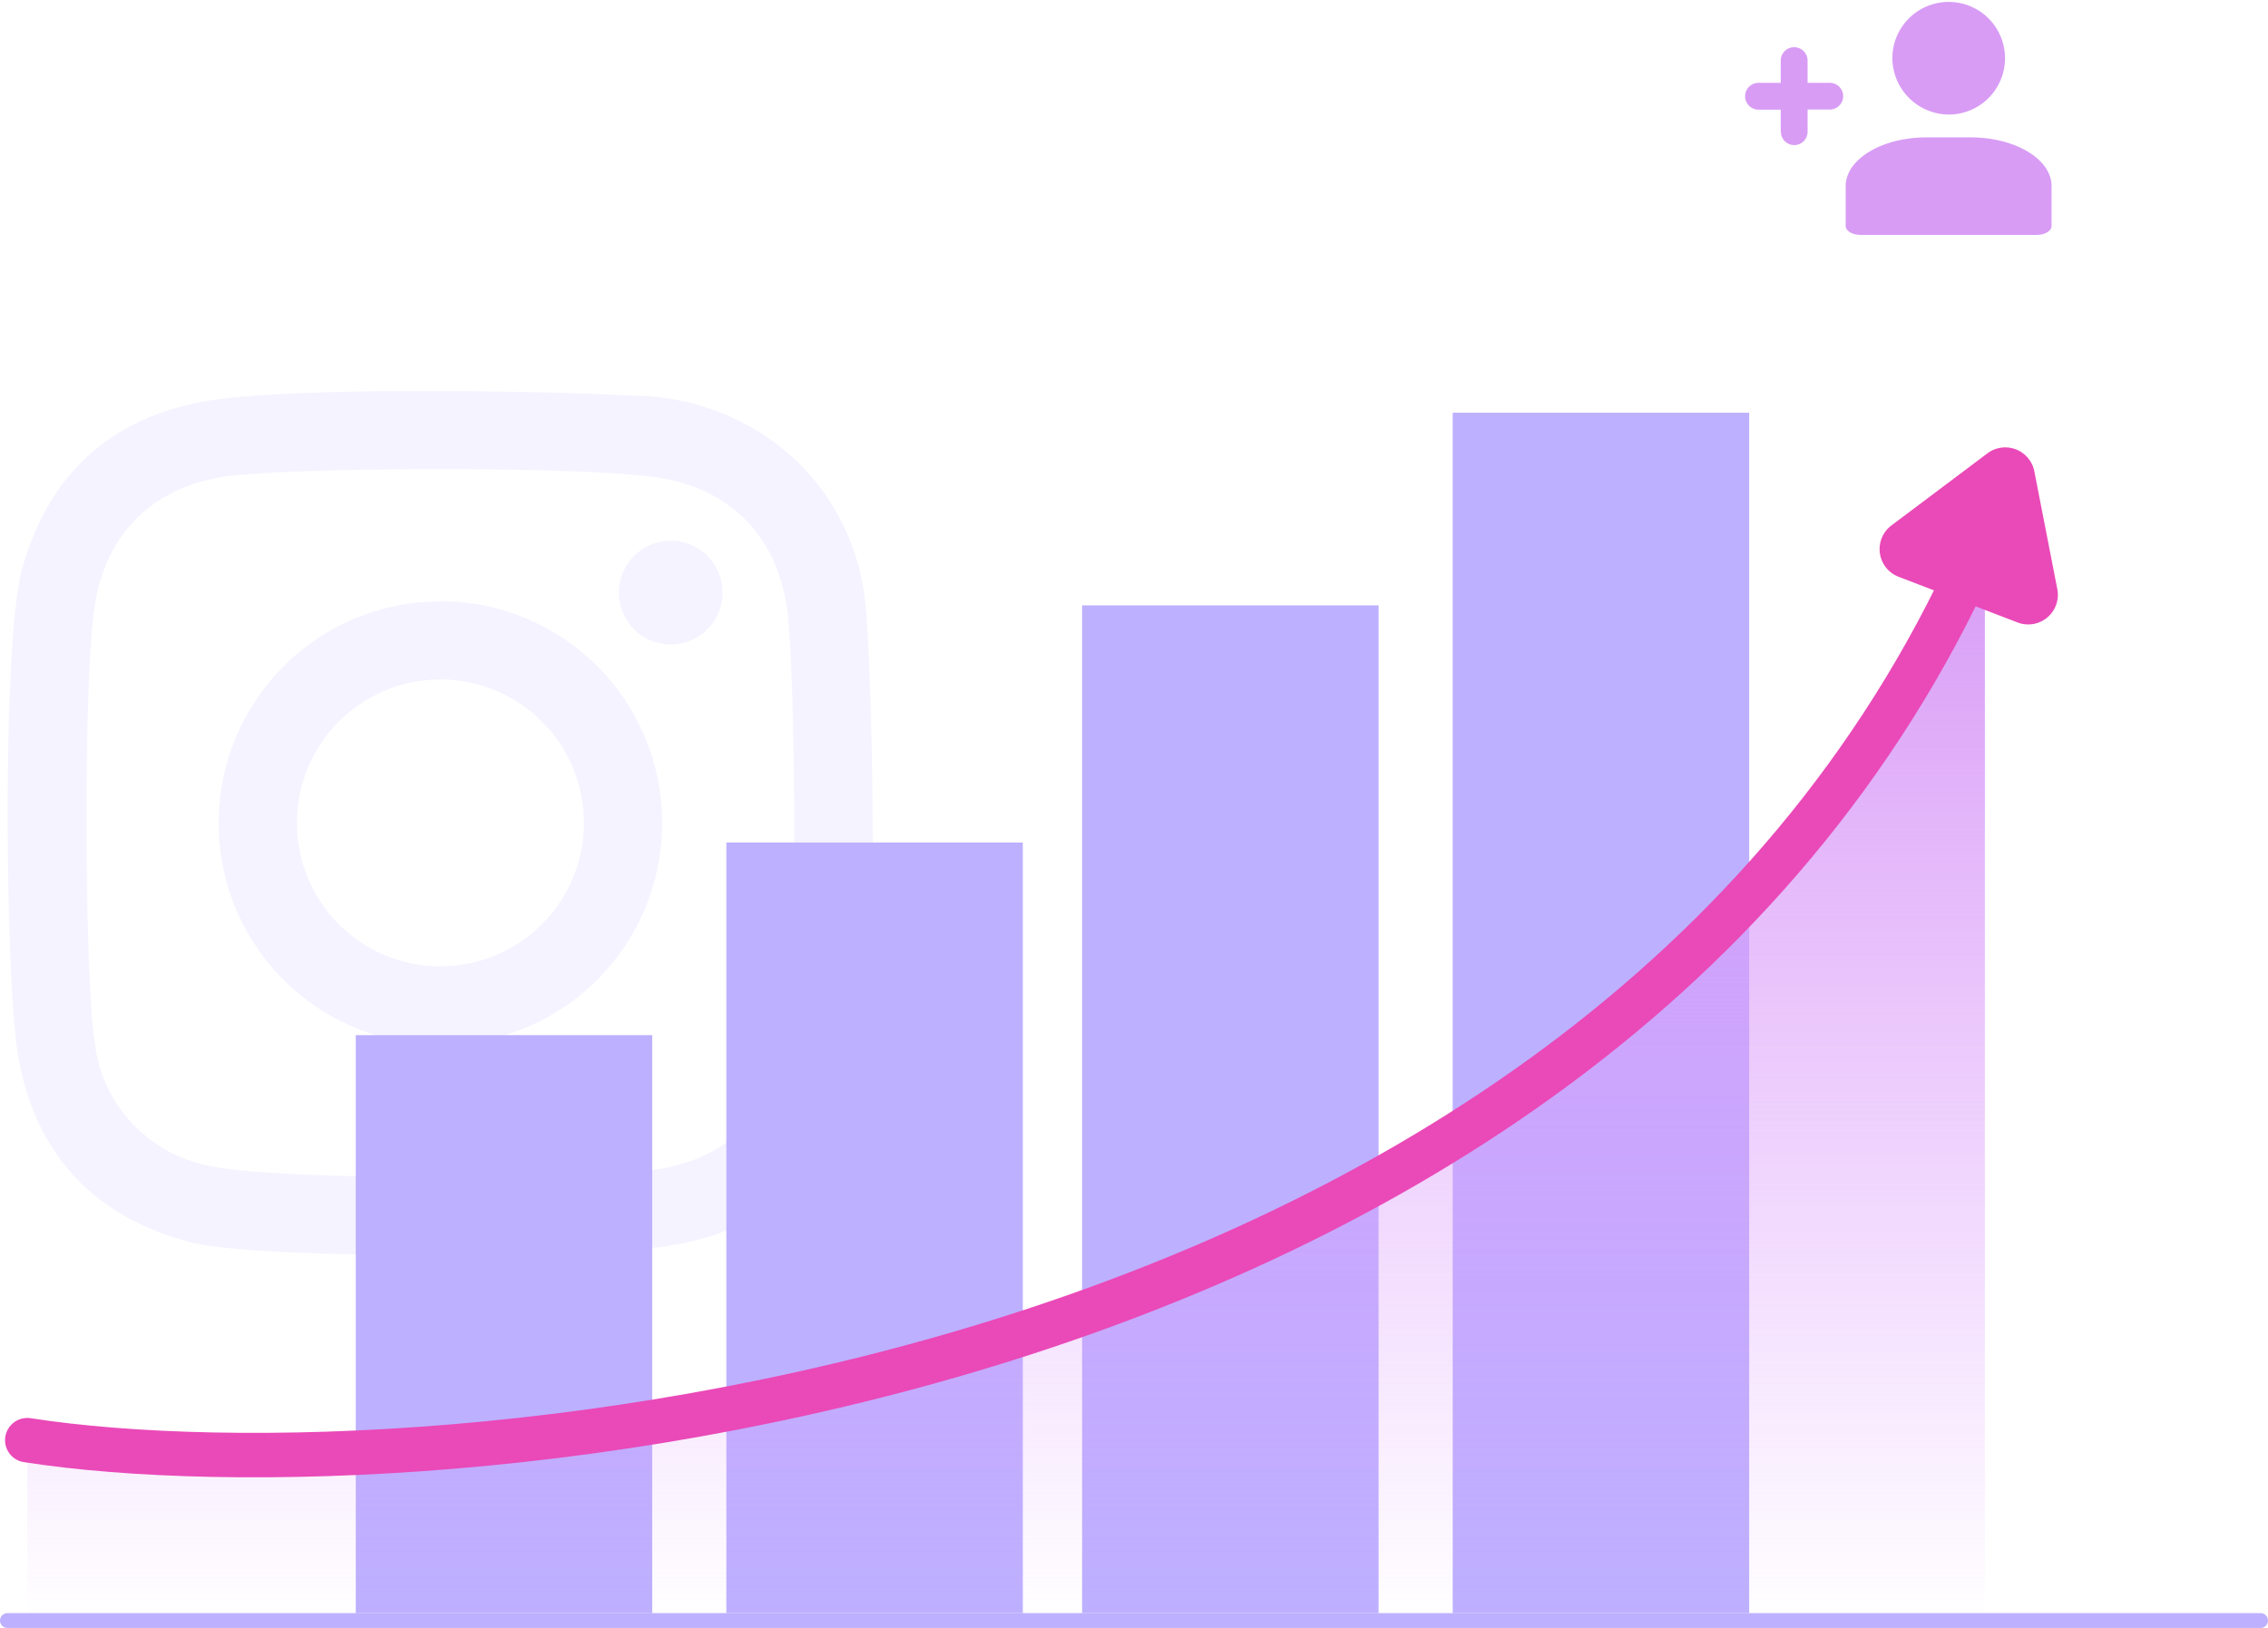
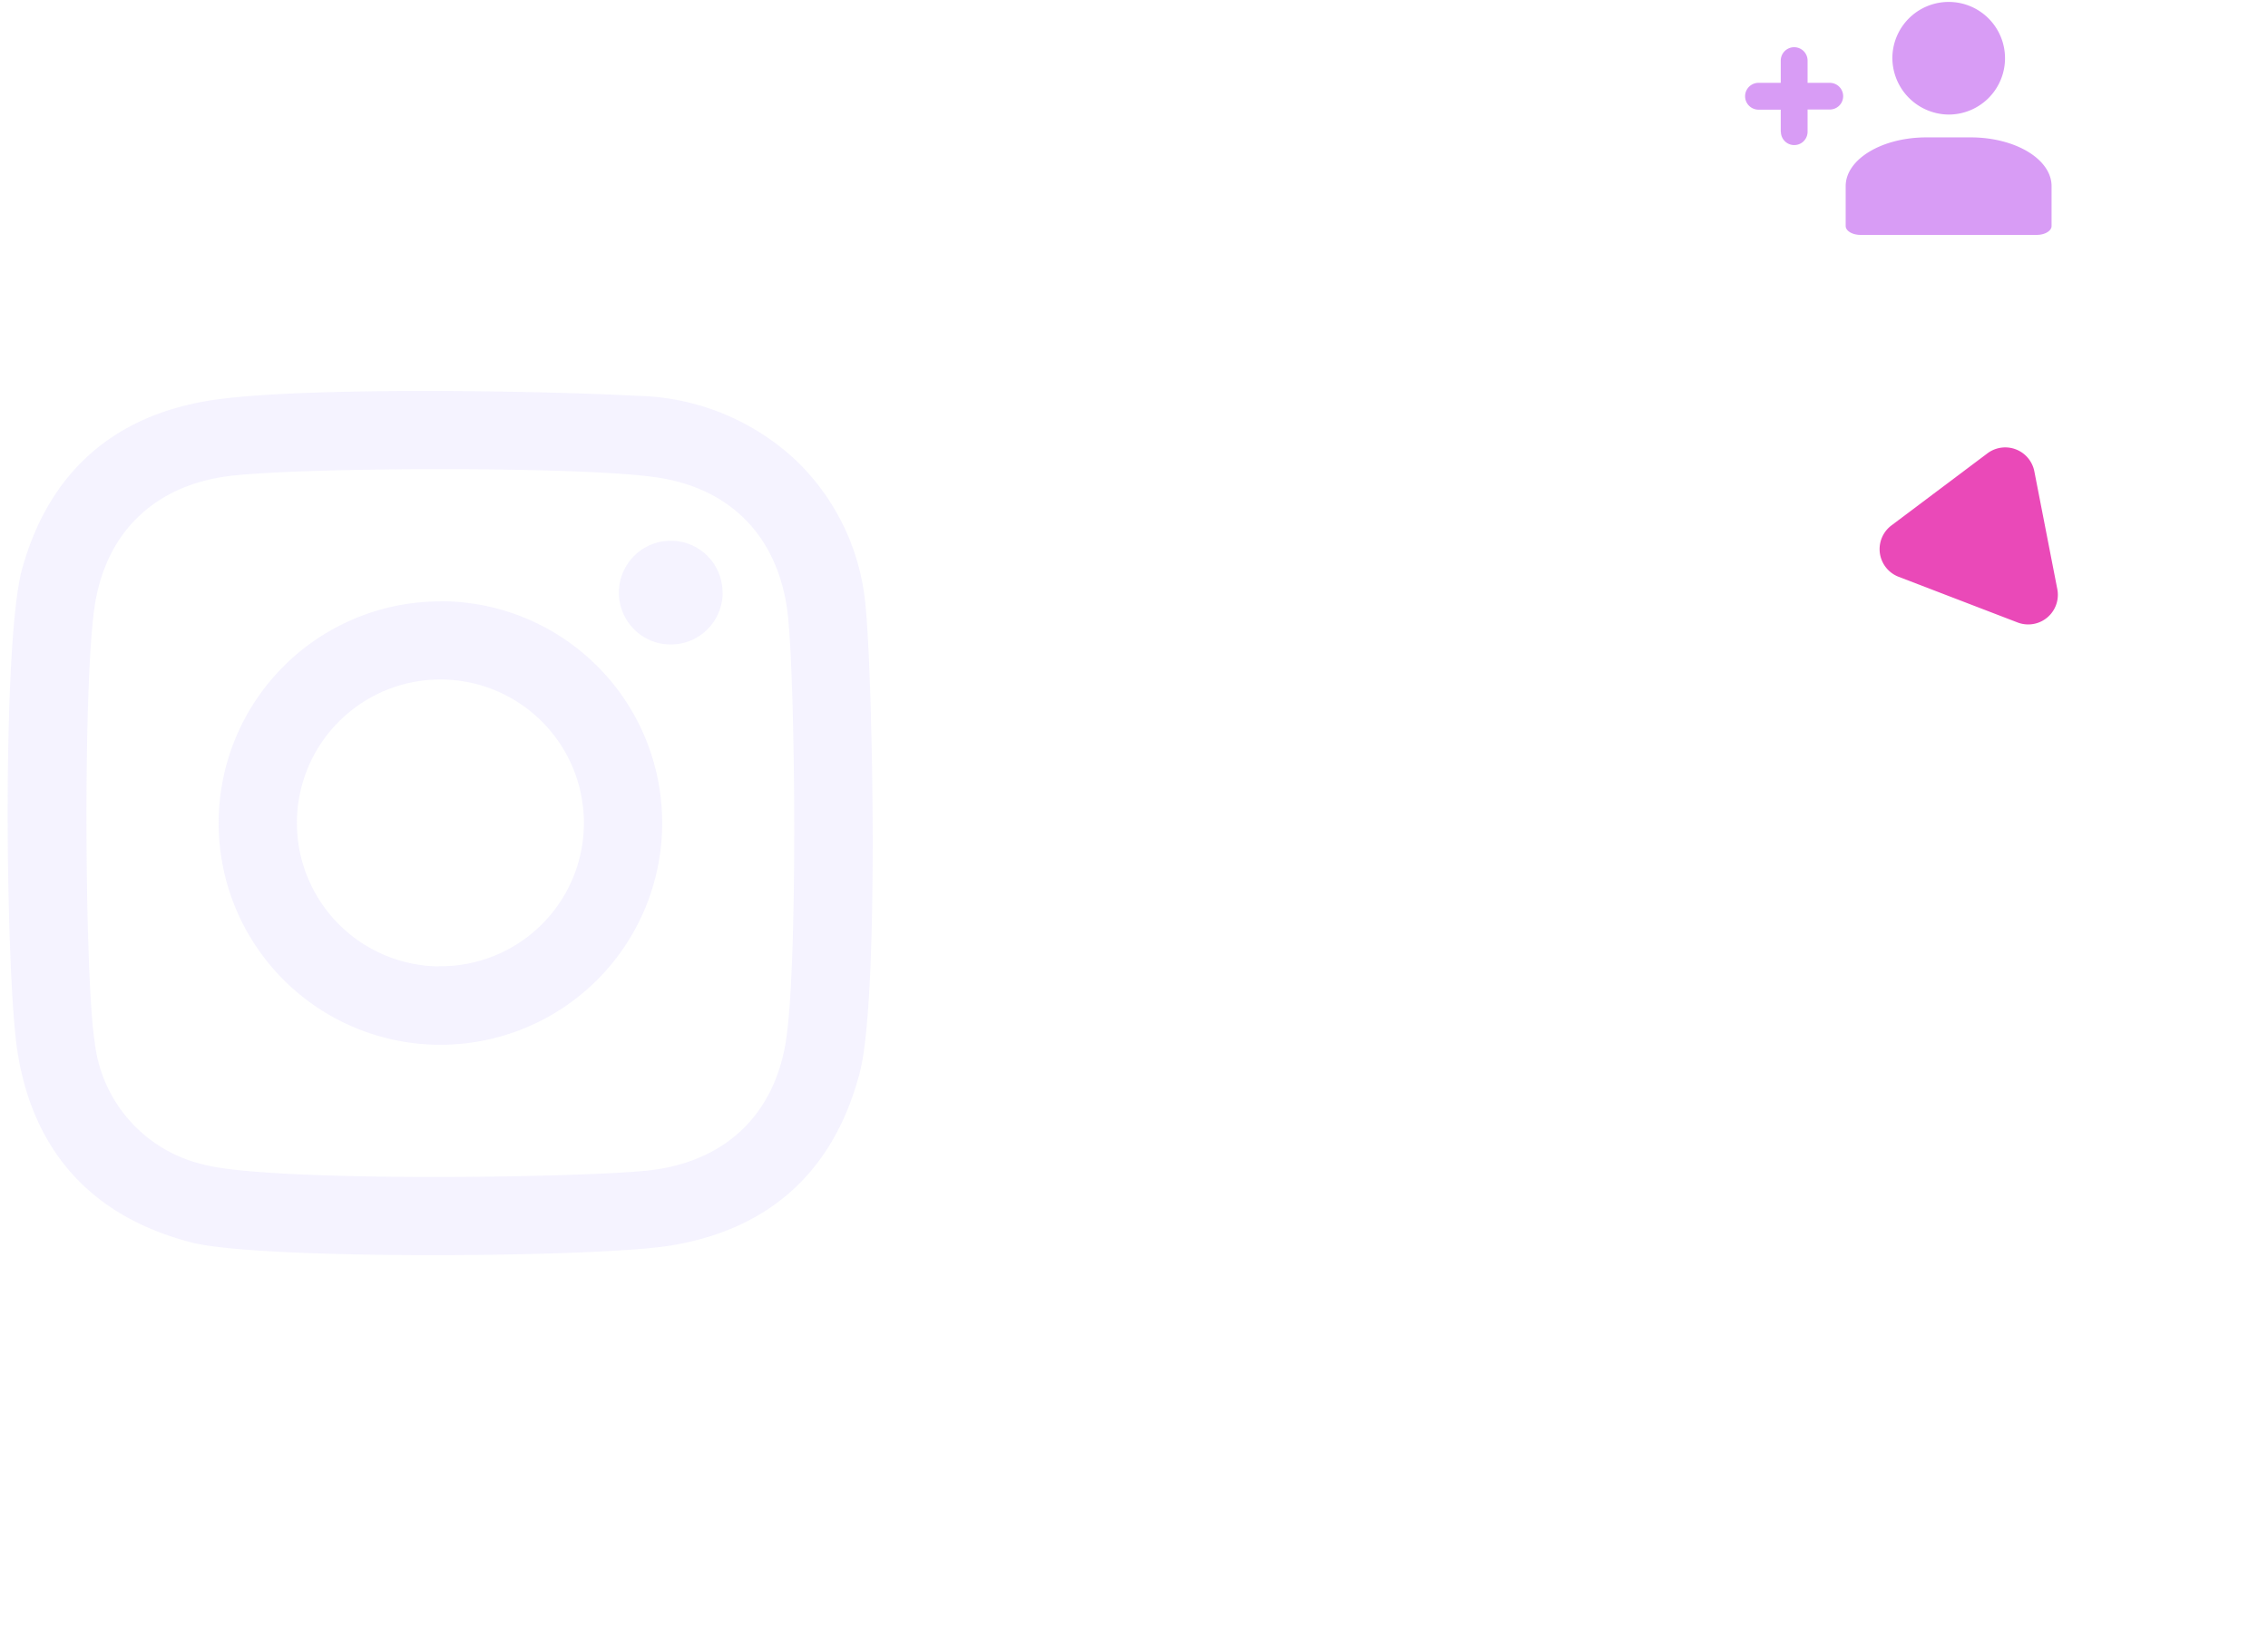
<svg xmlns="http://www.w3.org/2000/svg" width="153" height="109.85">
  <defs>
    <style>.b{fill:#bdb0ff}</style>
    <linearGradient id="a" x1=".5" x2=".5" y2="1" gradientUnits="objectBoundingBox">
      <stop offset="0" stop-color="#d89cf5" />
      <stop offset="1" stop-color="#dd9aff" stop-opacity="0" />
    </linearGradient>
  </defs>
  <path class="b" d="M58.4 41.01a15.46 15.46 0 0 0-4.72-9.96 16.15 16.15 0 0 0-10.7-4.34c-6.86-.37-23.14-.61-28.86.32C7.6 28.09 3.3 31.91 1.5 38.36.1 43.32.38 66.2 1.2 71.11c1.11 6.7 5.08 11.01 11.72 12.73 4.6 1.18 27.22 1.03 32.3.21 6.71-1.09 11.04-5.03 12.78-11.67 1.33-5.1.86-26.78.4-31.38zm-5.37 29.16c-.78 5.1-4.17 8.25-9.29 8.81-4.7.51-25.73.8-30.09-.42a9.56 9.56 0 0 1-7.26-8.24c-.66-4.01-.82-24.08 0-29.44.77-5.05 4.15-8.2 9.24-8.78 5.17-.58 23.77-.64 28.72.12 5.1.77 8.23 4.17 8.8 9.3.51 4.78.67 23.5-.12 28.64zM29.71 40.58a14.96 14.96 0 1 0 14.96 14.98 14.95 14.95 0 0 0-14.96-14.99zm-.1 24.63a9.68 9.68 0 1 1 9.78-9.64 9.67 9.67 0 0 1-9.79 9.63zm19.14-25.2a3.5 3.5 0 1 1-3.47-3.52 3.48 3.48 0 0 1 3.46 3.52z" opacity=".16" />
-   <path class="b" d="M24 69.85h20v39H24zM49 56.85h20v52H49zM73 40.85h20v68H73zM98 27.85h20v81H98z" />
-   <path stroke="#bdb0ff" fill="none" stroke-linecap="round" d="M.5 109.35h152" />
  <path d="M125.51 15.85c-.55 0-1-.27-1-.6v-2.69c0-1.81 2.44-3.29 5.45-3.29h2.98c3.01 0 5.46 1.47 5.46 3.29v2.69c0 .33-.45.6-1 .6zm-5.38-6.95V7.4h-1.5a.9.9 0 0 1 0-1.81h1.5v-1.5a.9.9 0 0 1 1.81 0v1.5h1.5a.9.9 0 1 1 0 1.8h-1.5v1.5a.9.9 0 1 1-1.8 0zm7.53-5.04a3.8 3.8 0 1 1 3.8 3.87 3.83 3.83 0 0 1-3.8-3.86z" fill="#d89cf5" />
-   <path d="M1214.84 1332.5h132.06v-72.58l-1.5 1.8a21.22 21.22 0 0 1-2.7 7.2c-2.1 3.3-12 17.41-15.31 19.21s-20.11 14.11-20.11 14.11l-15.61 7.8-22.82 7.5-20.11 2.7-21.32 1.8-12.57-1.8z" fill="url(#a)" transform="translate(-1213 -1223.15)" />
-   <path d="M1.84 97.18c27.2 4.22 108.08-2.68 132.6-62.47" stroke="#ea49b8" stroke-width="3" fill="none" stroke-linecap="round" />
  <path d="M134.06 30.6a2 2 0 0 1 3.18 1.22l1.55 7.95A2 2 0 0 1 136.1 42l-8.02-3.08a2 2 0 0 1-.49-3.46z" fill="#ea49b8" />
</svg>